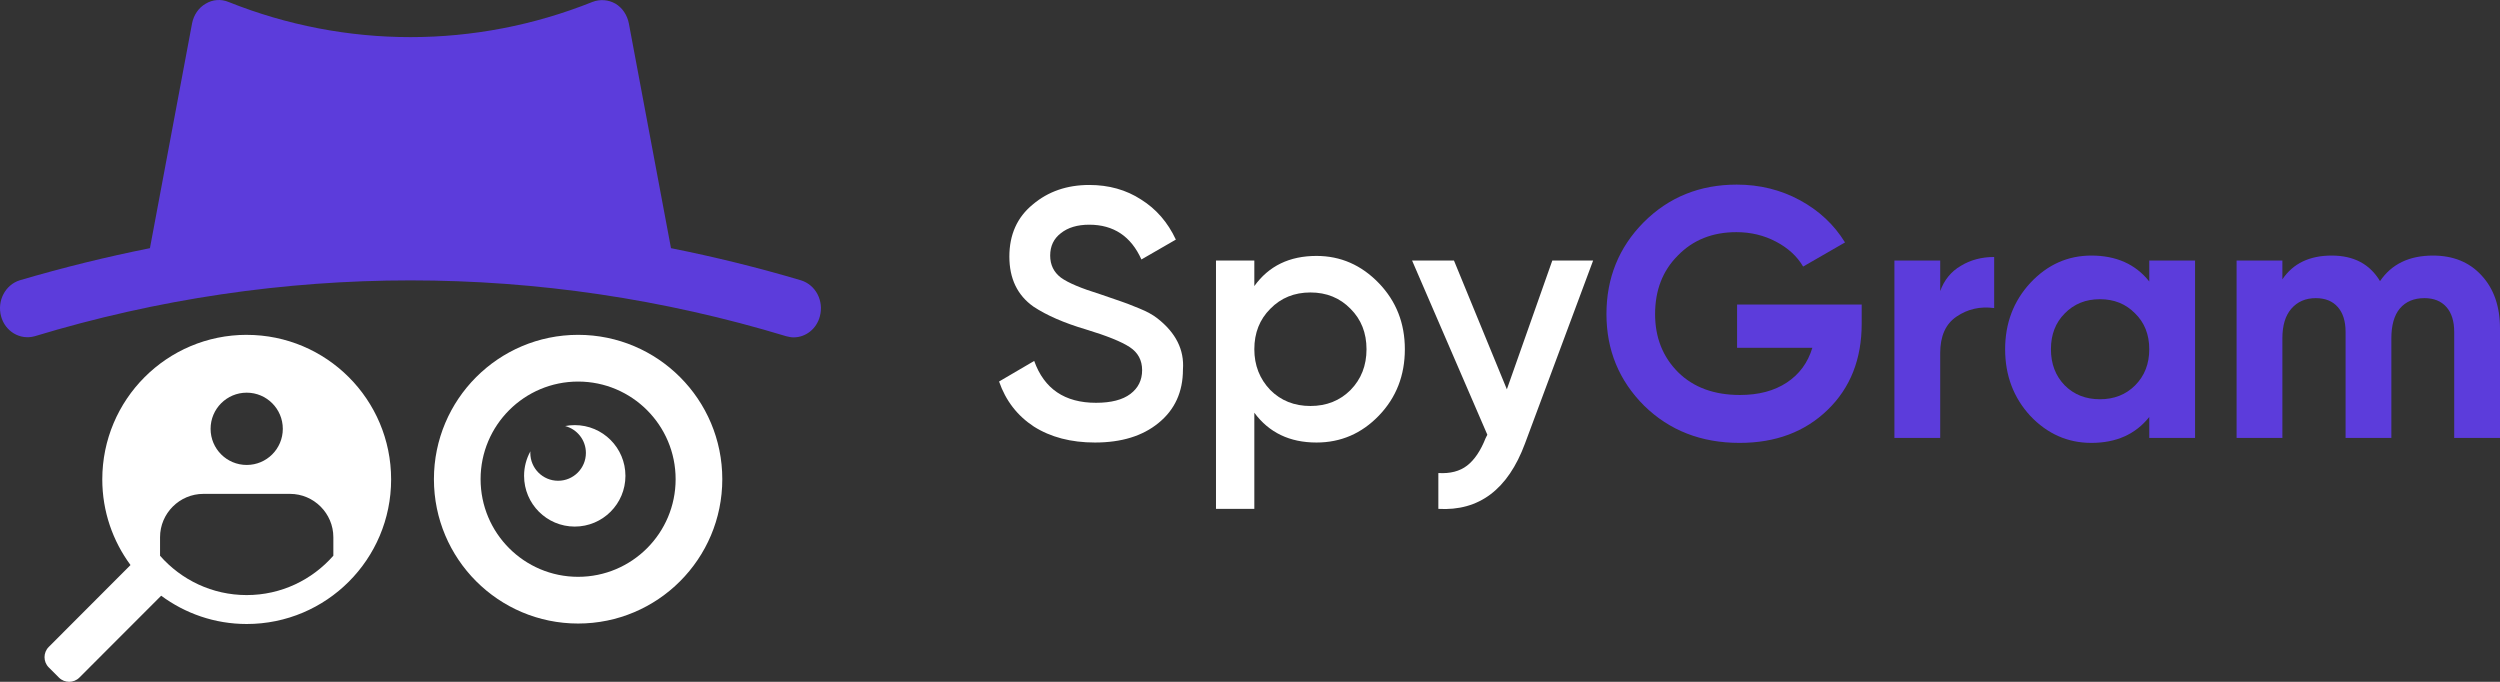
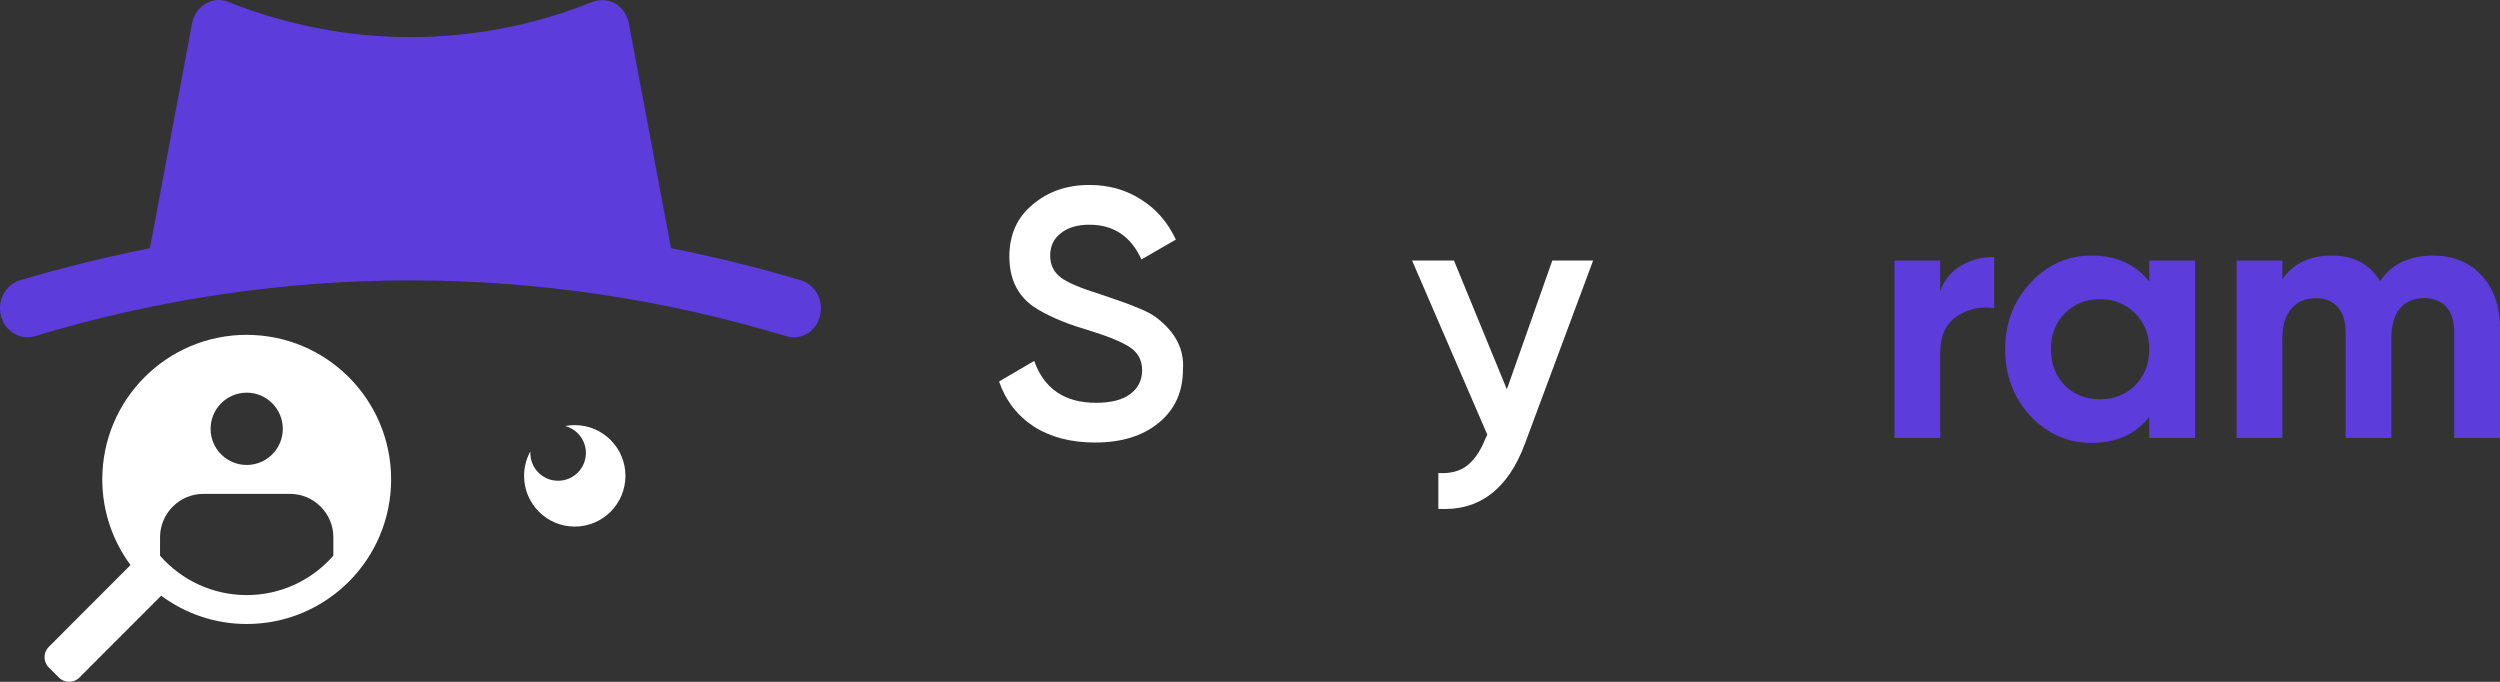
<svg xmlns="http://www.w3.org/2000/svg" width="220" height="60" viewBox="0 0 220 60" fill="none">
  <rect x="0" y="0" width="220" height="60" fill="#333333" stroke="none" />
  <path d="M96.353 38.942C94.249 38.942 92.458 38.474 90.979 37.538C89.521 36.58 88.501 35.258 87.918 33.573L91.01 31.762C91.885 34.218 93.697 35.446 96.446 35.446C97.779 35.446 98.789 35.186 99.477 34.665C100.164 34.145 100.507 33.448 100.507 32.574C100.507 31.7 100.143 31.023 99.414 30.544C98.685 30.066 97.394 29.545 95.54 28.983C93.645 28.422 92.114 27.755 90.948 26.985C89.532 25.986 88.824 24.519 88.824 22.583C88.824 20.648 89.511 19.118 90.885 17.994C92.239 16.849 93.895 16.277 95.853 16.277C97.581 16.277 99.102 16.704 100.414 17.557C101.747 18.39 102.767 19.566 103.475 21.085L100.445 22.833C99.529 20.794 97.998 19.774 95.853 19.774C94.811 19.774 93.978 20.023 93.353 20.523C92.729 21.002 92.416 21.657 92.416 22.49C92.416 23.302 92.729 23.947 93.353 24.425C93.978 24.883 95.134 25.372 96.821 25.893C97.862 26.247 98.466 26.455 98.633 26.517C98.904 26.6 99.445 26.808 100.258 27.142C100.924 27.412 101.455 27.703 101.851 28.016C103.475 29.285 104.225 30.784 104.1 32.511C104.1 34.489 103.382 36.06 101.945 37.225C100.549 38.37 98.685 38.942 96.353 38.942Z" fill="white" />
-   <path d="M115.848 22.521C117.972 22.521 119.805 23.322 121.346 24.925C122.867 26.507 123.627 28.442 123.627 30.732C123.627 33.042 122.867 34.988 121.346 36.57C119.826 38.151 117.993 38.942 115.848 38.942C113.495 38.942 111.672 38.068 110.381 36.32V44.781H107.007V22.927H110.381V25.175C111.652 23.405 113.474 22.521 115.848 22.521ZM111.787 34.322C112.724 35.258 113.901 35.727 115.317 35.727C116.733 35.727 117.91 35.258 118.847 34.322C119.784 33.365 120.253 32.168 120.253 30.732C120.253 29.296 119.784 28.109 118.847 27.173C117.91 26.215 116.733 25.737 115.317 25.737C113.901 25.737 112.724 26.215 111.787 27.173C110.85 28.109 110.381 29.296 110.381 30.732C110.381 32.147 110.85 33.344 111.787 34.322Z" fill="white" />
  <path d="M132.604 34.26L136.603 22.927H140.195L134.197 39.036C132.698 43.074 130.157 44.989 126.575 44.781V41.627C127.616 41.69 128.459 41.471 129.105 40.972C129.751 40.472 130.292 39.671 130.729 38.568L130.886 38.256L124.263 22.927H127.949L132.604 34.26Z" fill="white" />
-   <path d="M152.864 26.798H163.829V28.484C163.829 31.606 162.83 34.135 160.83 36.07C158.831 38.006 156.248 38.974 153.083 38.974C149.709 38.974 146.908 37.881 144.679 35.696C142.472 33.489 141.368 30.805 141.368 27.641C141.368 24.457 142.461 21.761 144.648 19.555C146.856 17.349 149.584 16.246 152.833 16.246C154.853 16.246 156.707 16.704 158.394 17.619C160.081 18.535 161.403 19.774 162.361 21.335L158.675 23.458C158.154 22.563 157.363 21.834 156.301 21.272C155.238 20.71 154.072 20.429 152.802 20.429C150.698 20.429 148.98 21.116 147.647 22.49C146.314 23.822 145.648 25.539 145.648 27.641C145.648 29.701 146.324 31.408 147.678 32.761C149.032 34.093 150.844 34.759 153.114 34.759C154.759 34.759 156.134 34.395 157.238 33.666C158.342 32.938 159.091 31.918 159.487 30.607H152.864V26.798Z" fill="#5C3CDB" />
  <path d="M170.738 22.927V25.612C171.092 24.634 171.696 23.895 172.55 23.395C173.404 22.875 174.383 22.615 175.487 22.615V27.11C174.258 26.944 173.154 27.194 172.175 27.86C171.217 28.505 170.738 29.577 170.738 31.075V38.537H166.708V22.927H170.738Z" fill="#5C3CDB" />
  <path d="M189.135 24.769V22.927H193.165V38.537H189.135V36.695C187.927 38.214 186.23 38.974 184.043 38.974C181.961 38.974 180.169 38.183 178.67 36.601C177.191 34.998 176.452 33.042 176.452 30.732C176.452 28.442 177.191 26.496 178.67 24.894C180.169 23.291 181.961 22.49 184.043 22.49C186.23 22.49 187.927 23.249 189.135 24.769ZM181.7 33.916C182.513 34.728 183.543 35.134 184.793 35.134C186.043 35.134 187.074 34.728 187.886 33.916C188.719 33.084 189.135 32.022 189.135 30.732C189.135 29.441 188.719 28.39 187.886 27.578C187.074 26.746 186.043 26.33 184.793 26.33C183.543 26.33 182.513 26.746 181.7 27.578C180.888 28.39 180.482 29.441 180.482 30.732C180.482 32.022 180.888 33.084 181.7 33.916Z" fill="#5C3CDB" />
  <path d="M214.096 22.49C215.887 22.49 217.313 23.073 218.376 24.238C219.459 25.404 220 26.965 220 28.921V38.537H215.97V29.202C215.97 28.265 215.741 27.537 215.283 27.017C214.825 26.496 214.179 26.236 213.346 26.236C212.429 26.236 211.711 26.538 211.19 27.142C210.69 27.745 210.44 28.619 210.44 29.764V38.537H206.411V29.202C206.411 28.265 206.181 27.537 205.723 27.017C205.265 26.496 204.619 26.236 203.786 26.236C202.891 26.236 202.172 26.548 201.631 27.173C201.11 27.776 200.85 28.64 200.85 29.764V38.537H196.82V22.927H200.85V24.581C201.787 23.187 203.234 22.49 205.192 22.49C207.129 22.49 208.545 23.239 209.441 24.738C210.461 23.239 212.013 22.49 214.096 22.49Z" fill="#5C3CDB" />
  <path d="M21.709 29.466C14.689 29.466 9.001 35.162 9.001 42.188C9.001 45.013 9.93 47.614 11.485 49.724L4.289 56.932C3.794 57.426 3.794 58.236 4.289 58.73L5.186 59.628C5.68 60.124 6.489 60.124 6.984 59.628L14.183 52.423C16.292 53.981 18.888 54.912 21.711 54.912C28.73 54.912 34.419 49.218 34.419 42.19C34.419 35.162 28.73 29.468 21.711 29.468L21.709 29.466ZM21.709 34.555C23.465 34.555 24.887 35.98 24.887 37.737C24.887 39.494 23.465 40.917 21.709 40.916C19.954 40.916 18.532 39.494 18.532 37.737C18.532 35.98 19.954 34.555 21.709 34.555ZM29.333 48.904C27.471 51.024 24.749 52.367 21.709 52.367C18.67 52.367 15.946 51.024 14.084 48.906V47.277C14.084 45.177 15.798 43.461 17.898 43.461H25.523C27.619 43.461 29.335 45.177 29.335 47.277V48.904H29.333Z" fill="white" />
  <path d="M70.487 24.668C66.707 23.547 62.877 22.603 59.047 21.839L55.338 2.056C55.194 1.317 54.761 0.68 54.159 0.322C53.536 -0.031 52.801 -0.087 52.137 0.17C41.817 4.299 30.427 4.299 20.105 0.17C19.451 -0.101 18.716 -0.046 18.106 0.322C17.479 0.679 17.046 1.317 16.902 2.056L13.194 21.839C9.364 22.604 5.536 23.547 1.73 24.668C0.454 25.075 -0.269 26.478 0.093 27.829C0.454 29.18 1.78 29.946 3.056 29.588C24.665 23.036 47.579 23.036 69.188 29.588C69.405 29.639 69.621 29.689 69.838 29.689C70.897 29.689 71.86 28.951 72.15 27.829C72.511 26.478 71.789 25.075 70.489 24.668H70.487Z" fill="#5C3CDB" />
-   <path d="M50.874 29.466C43.867 29.466 38.185 35.154 38.185 42.169C38.185 49.183 43.867 54.871 50.874 54.871C57.881 54.871 63.562 49.183 63.562 42.169C63.562 35.154 57.881 29.466 50.874 29.466ZM50.874 50.76C46.133 50.76 42.292 46.912 42.292 42.169C42.292 37.425 46.135 33.578 50.874 33.578C55.612 33.578 59.455 37.425 59.455 42.169C59.455 46.912 55.612 50.76 50.874 50.76Z" fill="white" />
  <path d="M50.582 37.41C50.291 37.41 50.008 37.438 49.732 37.492C50.783 37.767 51.559 38.721 51.559 39.858C51.559 41.21 50.465 42.307 49.114 42.307C47.762 42.307 46.668 41.211 46.668 39.858C46.668 39.811 46.673 39.765 46.675 39.717C46.321 40.358 46.119 41.093 46.119 41.875C46.119 44.341 48.115 46.339 50.578 46.339C53.042 46.339 55.038 44.341 55.038 41.875C55.038 39.408 53.042 37.41 50.578 37.41H50.582Z" fill="white" />
</svg>